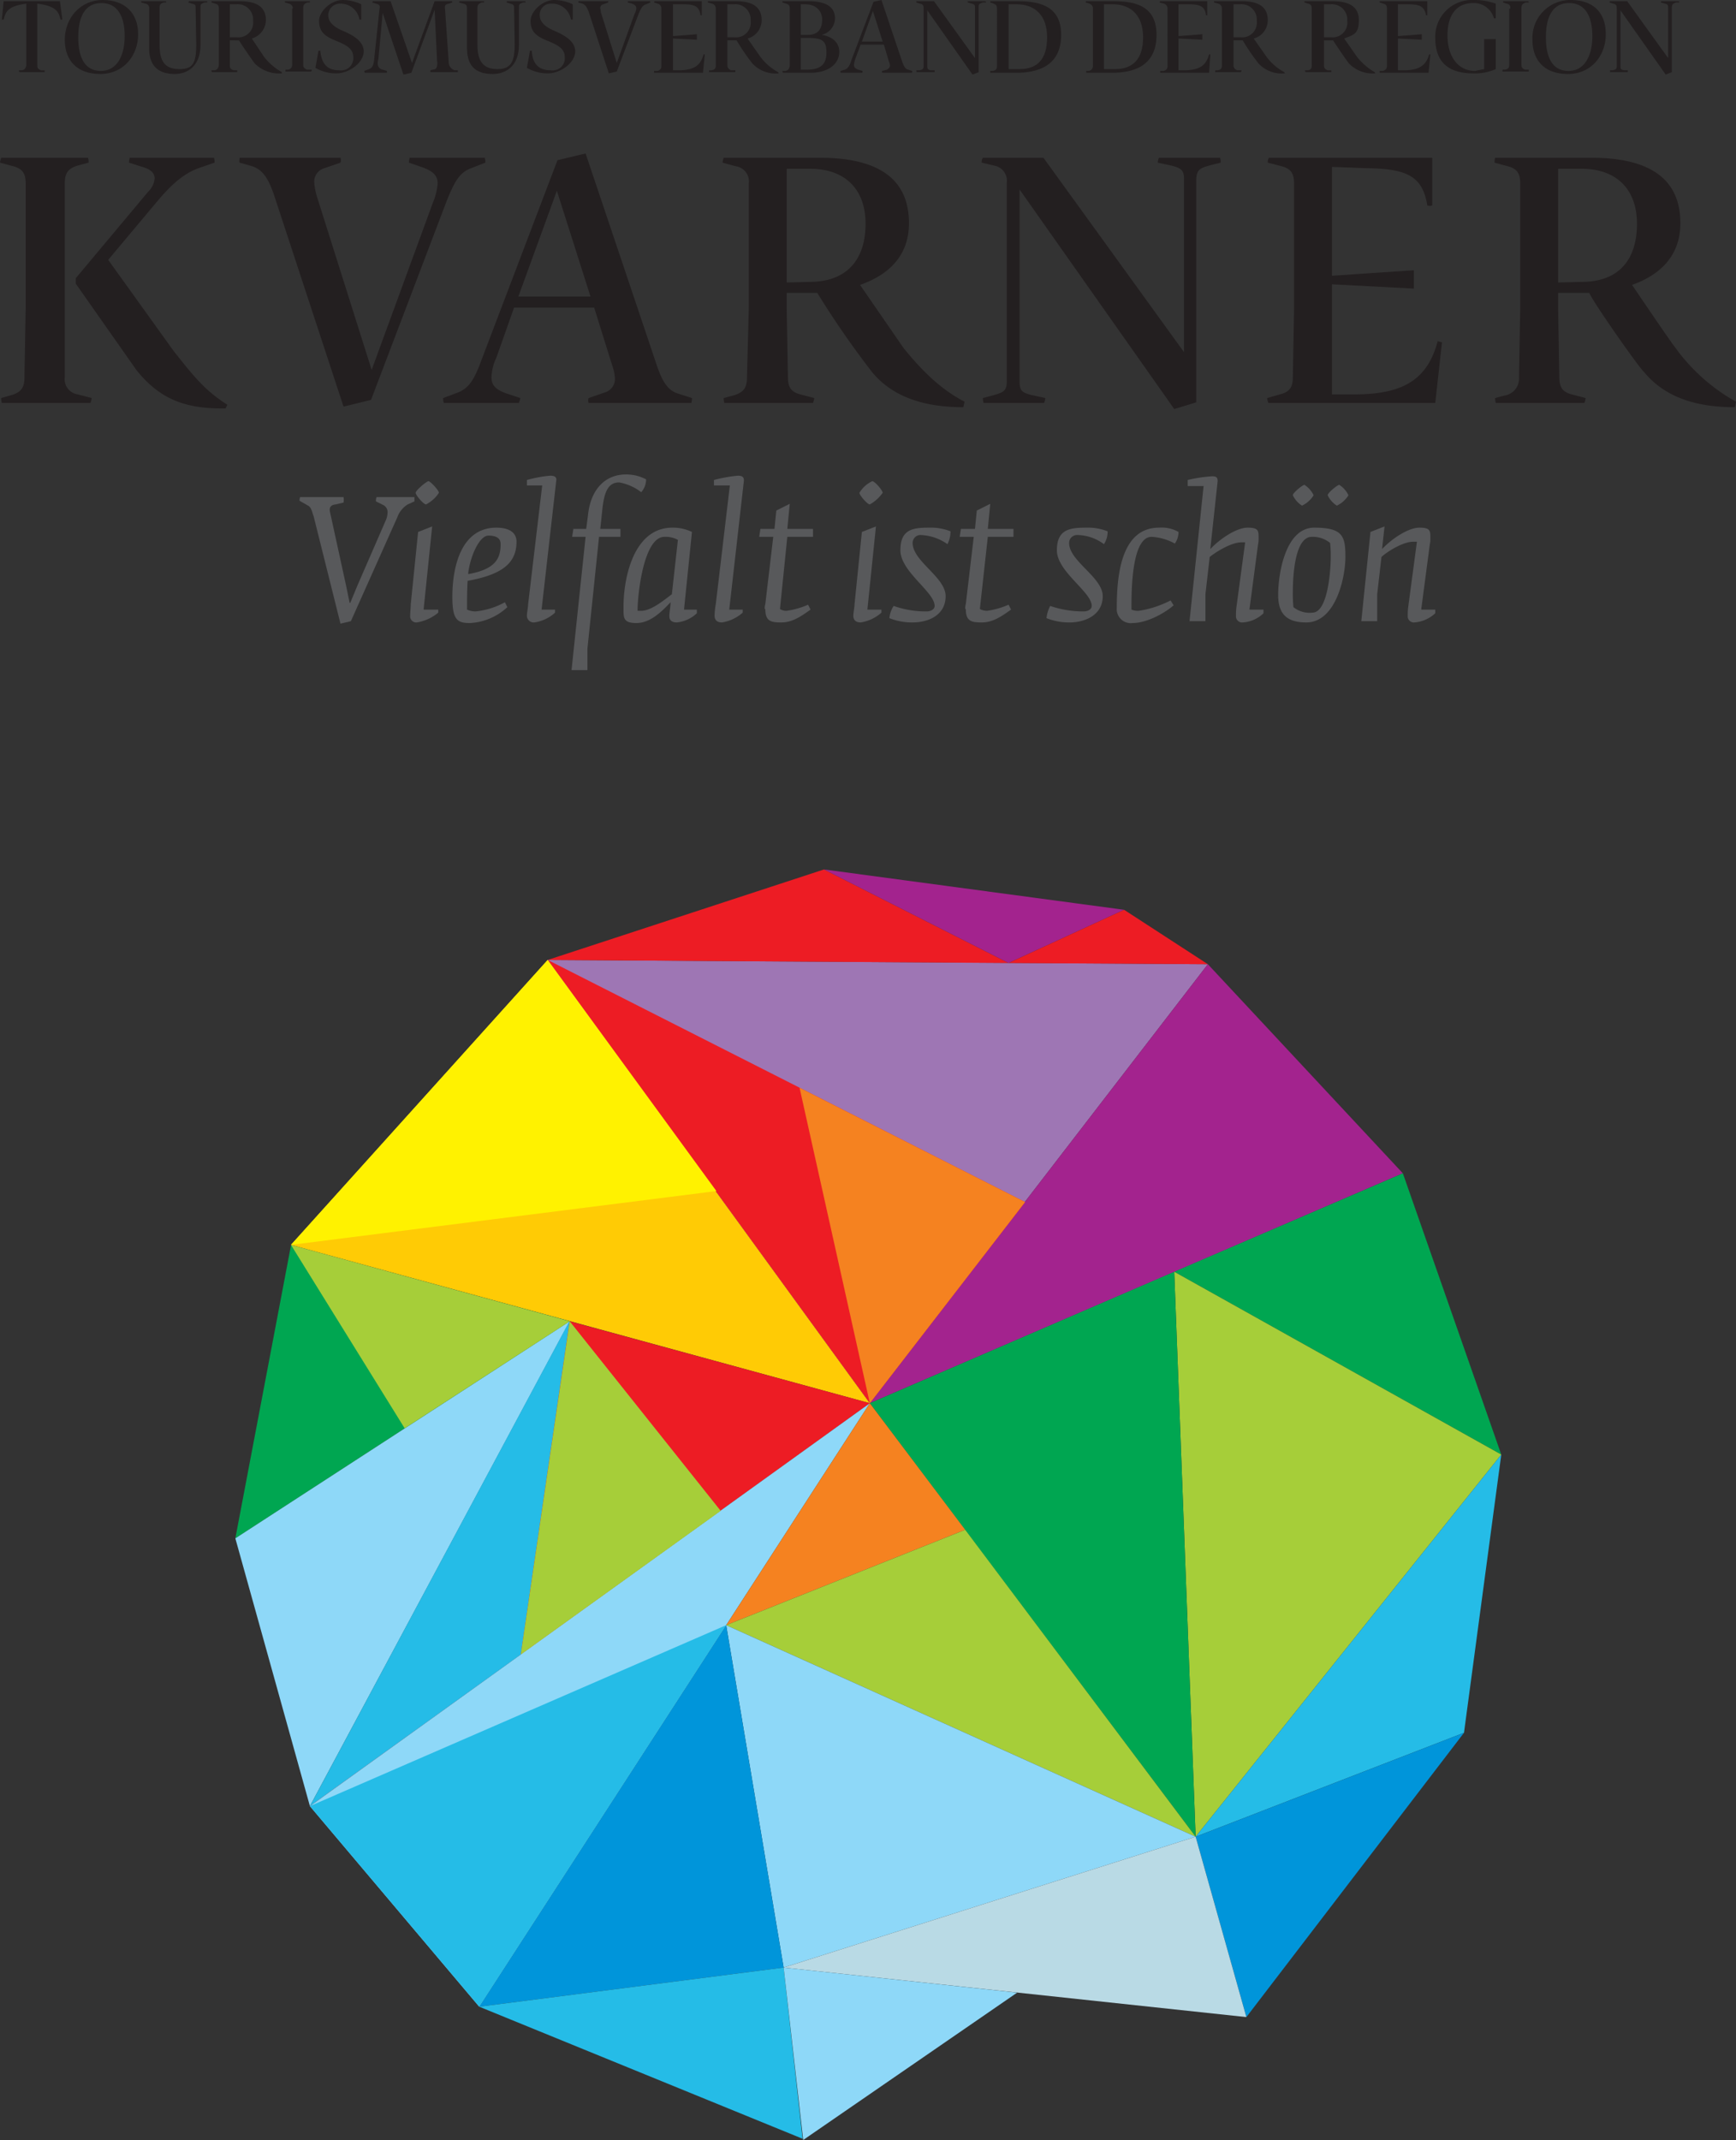
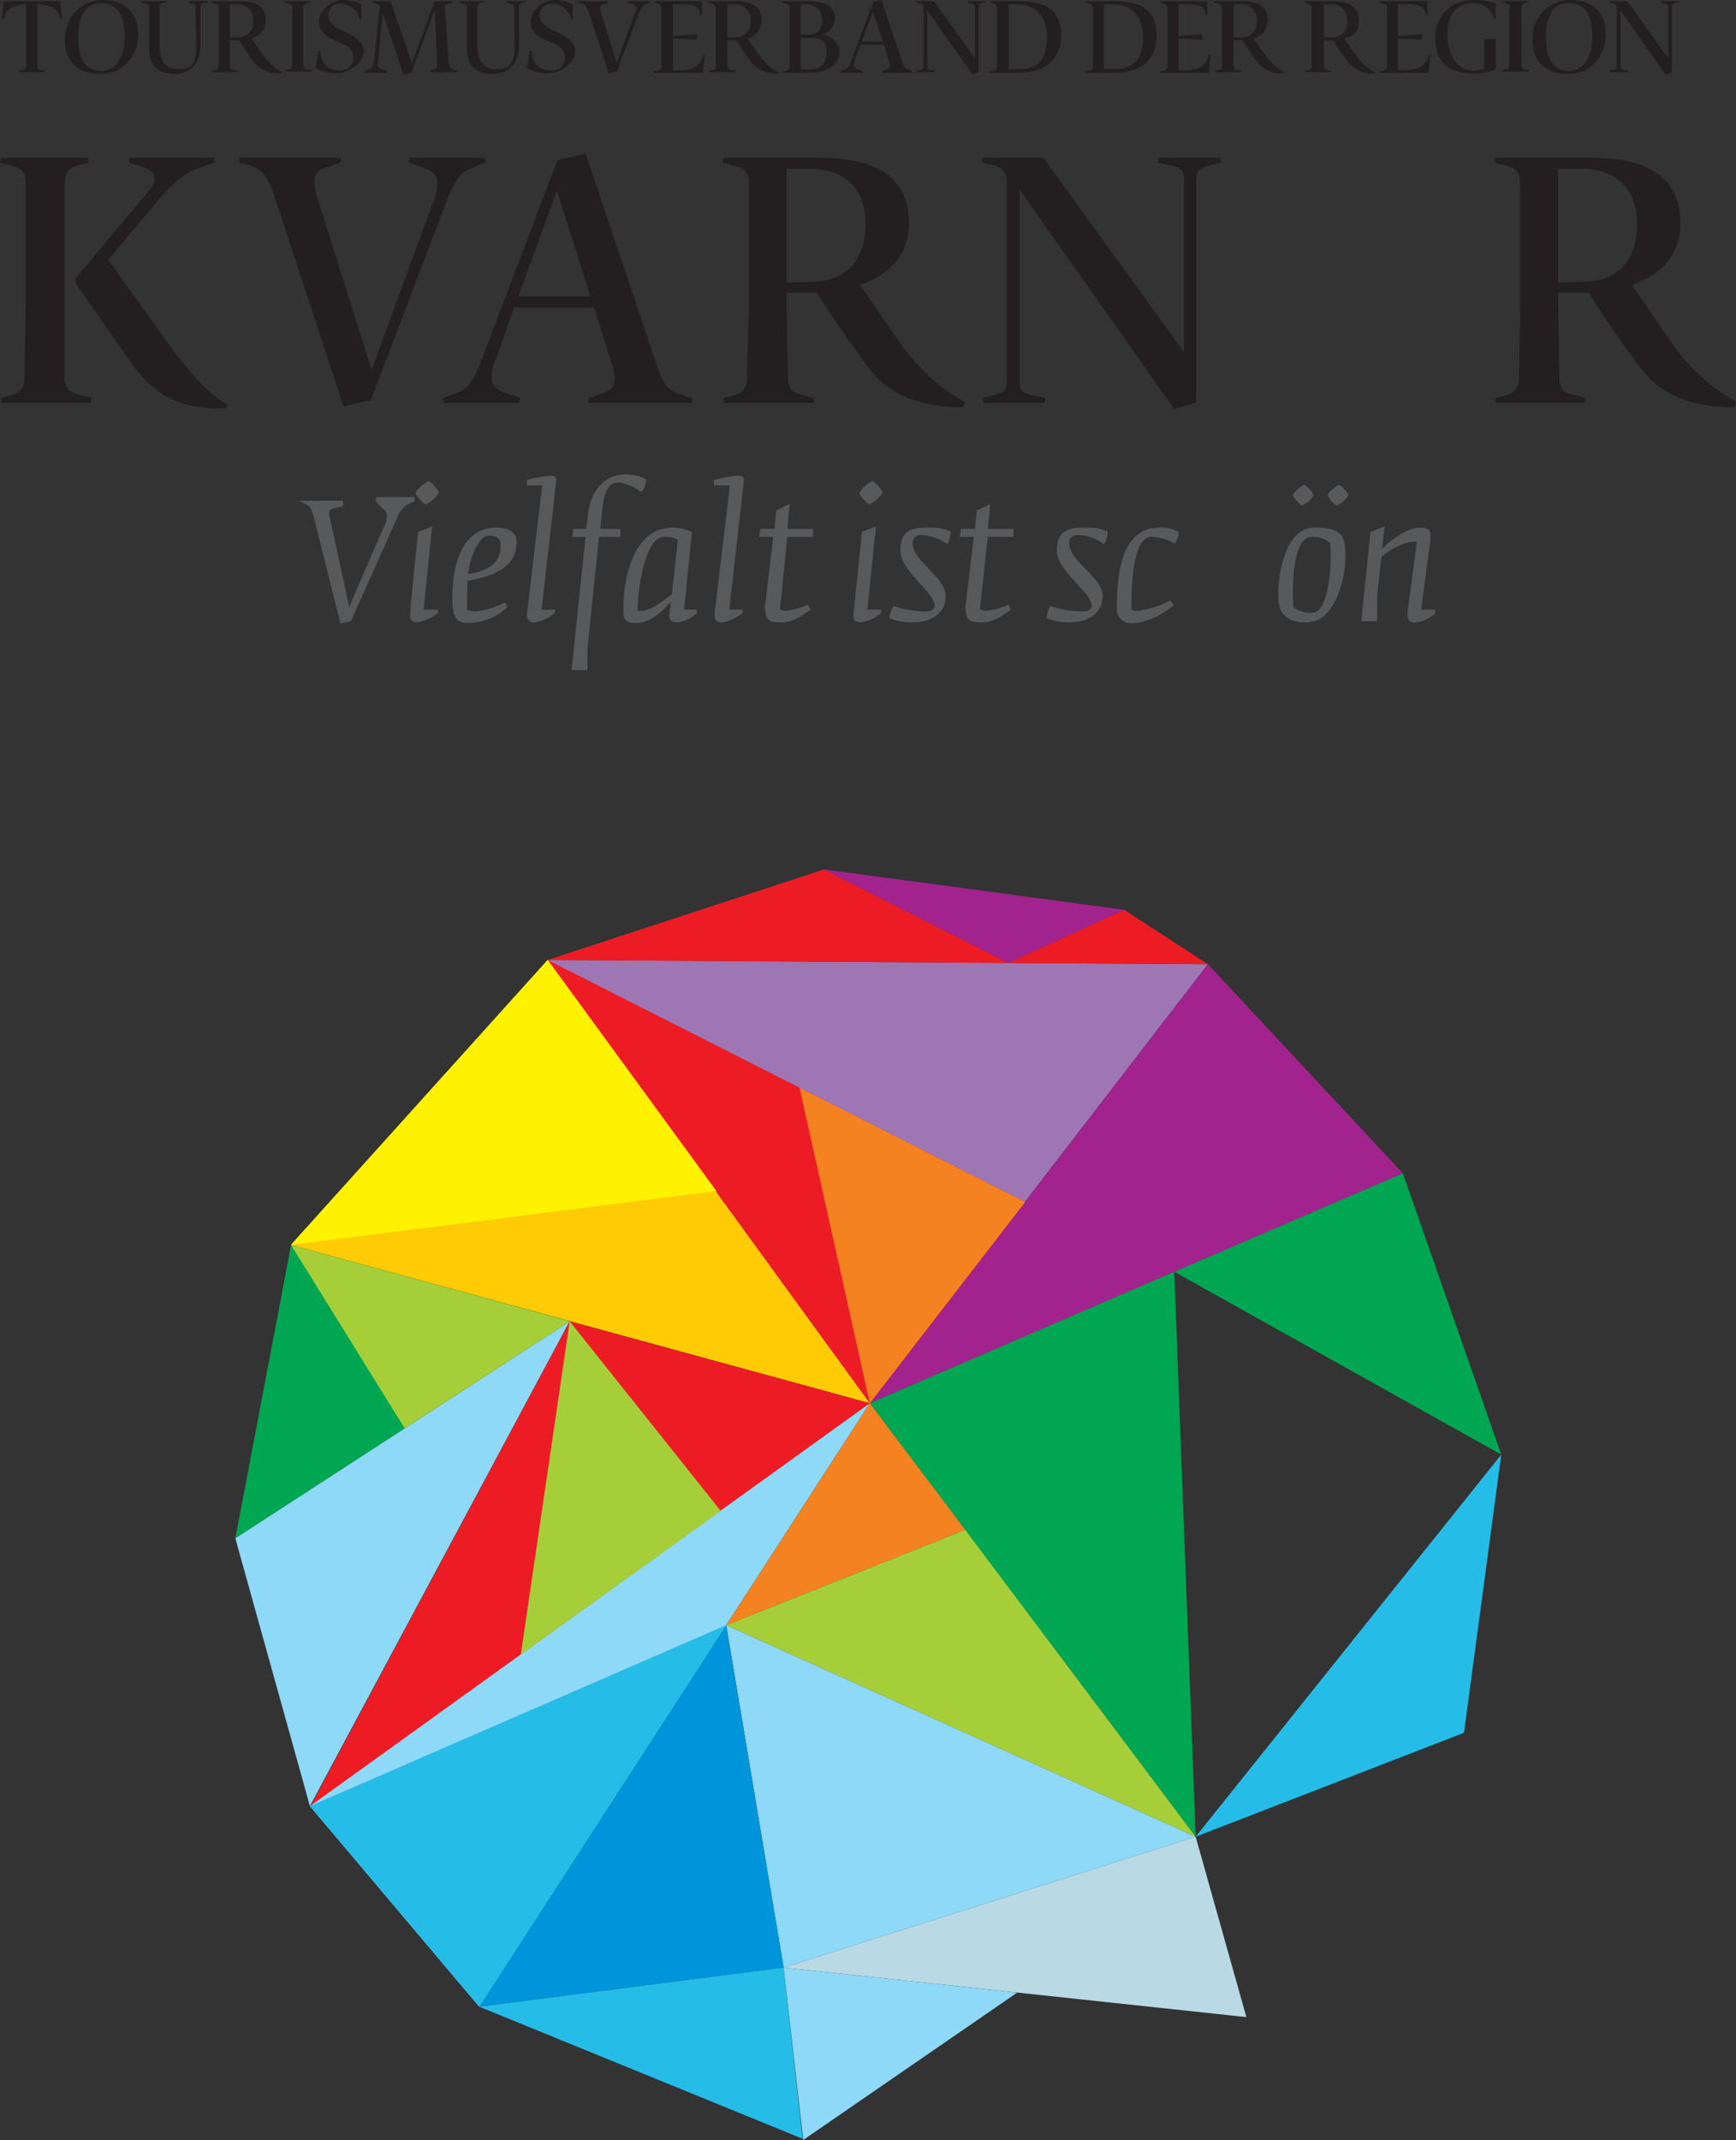
<svg xmlns="http://www.w3.org/2000/svg" width="284" height="350" viewBox="0 0 284 350">
  <rect x="0" y="0" width="284" height="350" fill="#333333" stroke="none" />
  <defs>
    <style>.cls-1{fill:#9e76b4;}.cls-2{fill:#a3238e;}.cls-3{fill:#00a651;}.cls-4{fill:#a6ce39;}.cls-5{fill:#25bce7;}.cls-6{fill:#0095da;}.cls-7{fill:#ed1c24;}.cls-8{fill:#ffcb05;}.cls-9{fill:#8ed8f8;}.cls-10{fill:#f58220;}.cls-11{fill:#b9dae5;}.cls-12{fill:#fff200;}.cls-13{fill:#231f20;}.cls-14{fill:#58595b;}</style>
  </defs>
  <g id="Layer_2" data-name="Layer 2">
    <g id="Layer_1-2" data-name="Layer 1">
      <polygon class="cls-1" points="89.6 157 197.6 157.7 142.3 229.5 89.6 157" />
      <polygon class="cls-2" points="142.3 229.5 229.5 191.9 197.6 157.7 142.3 229.5" />
      <polygon class="cls-3" points="192.1 208 245.6 237.9 229.5 191.9 192.1 208" />
-       <polygon class="cls-4" points="245.6 237.9 195.6 300.4 192.1 208 245.6 237.9" />
      <polygon class="cls-5" points="195.6 300.4 239.5 283.4 245.6 237.9 195.6 300.4" />
-       <polygon class="cls-6" points="203.9 329.9 239.5 283.4 195.6 300.4 203.9 329.9" />
      <polygon class="cls-3" points="195.6 300.4 142.3 229.5 192.1 208 195.6 300.4" />
      <polygon class="cls-7" points="89.6 157 134.8 142.2 165 157.5 89.6 157" />
      <polygon class="cls-2" points="134.8 142.2 165 157.5 183.9 148.8 134.8 142.2" />
      <polygon class="cls-7" points="165 157.5 183.9 148.8 197.6 157.7 165 157.5" />
      <polygon class="cls-8" points="142.3 229.5 47.6 203.6 89.6 157 142.3 229.5" />
      <polygon class="cls-3" points="47.6 203.7 38.5 251.6 93.2 216.1 47.6 203.7" />
      <polygon class="cls-9" points="38.5 251.6 50.7 295.4 93.2 216.1 38.5 251.6" />
      <polygon class="cls-7" points="93.2 216.1 142.3 229.5 50.8 295.4 93.2 216.1" />
      <polygon class="cls-9" points="50.7 295.4 78.4 328.2 142.3 229.5 50.7 295.4" />
      <polygon class="cls-10" points="142.3 229.5 118.8 265.8 157.9 250.2 142.3 229.5" />
      <polygon class="cls-4" points="195.6 300.4 118.8 265.8 157.9 250.2 195.6 300.4" />
      <polygon class="cls-9" points="118.8 265.8 128.2 321.8 195.6 300.4 118.8 265.8" />
      <polygon class="cls-11" points="128.2 321.8 203.9 329.9 195.6 300.4 128.2 321.8" />
      <polygon class="cls-6" points="128.2 321.8 78.4 328.2 118.8 265.8 128.2 321.8" />
      <polygon class="cls-5" points="78.4 328.2 131.3 349.8 128.2 321.8 78.4 328.2" />
      <polygon class="cls-9" points="131.4 350 166.4 325.9 128.2 321.8 131.4 350" />
      <polygon class="cls-7" points="89.6 157 167.7 196.6 142.3 229.5 89.6 157" />
-       <polygon class="cls-5" points="93.2 216 85.2 270.6 50.7 295.4 93.2 216" />
      <polygon class="cls-4" points="93.2 216.1 117.9 247.1 85.2 270.6 93.2 216.1" />
      <polygon class="cls-5" points="50.7 295.4 118.8 265.8 78.4 328.2 50.7 295.4" />
      <polygon class="cls-4" points="47.6 203.6 66.2 233.6 93.2 216.1 47.6 203.6" />
      <polygon class="cls-12" points="47.6 203.6 117.2 194.8 89.6 157 47.6 203.6" />
      <polygon class="cls-10" points="130.8 177.9 167.7 196.6 142.3 229.5 130.8 177.9" />
      <path class="cls-13" d="M37.2,66.2c-3.8-2.4-5.7-4.9-8.8-8.8L17.7,42.5,26,32.6c2.4-2.8,4.3-4.3,6.5-5.1l2.6-.9a2.2,2.2,0,0,0-.1-.8H21.2c0,.2-.1.4-.1.8l2.5.8c1.2.4,1.7,1,1.7,1.8a3.5,3.5,0,0,1-1.1,2.2L12.4,45.5v.9l9.9,14.1c3.9,4.9,8.2,6.4,14.6,6.3ZM4.2,50.4,4,61.7c0,1.7-.5,2.5-2.4,3l-1.4.4a2.5,2.5,0,0,0,.1.8H14.8a3.1,3.1,0,0,0,.2-.8l-2.3-.6a2.5,2.5,0,0,1-2.1-2.8V30c0-1.7.5-2.5,2.4-3l1.5-.4a2.5,2.5,0,0,0-.1-.8H.2a3.1,3.1,0,0,0-.2.8l2.2.6c1.5.4,2,1.2,2,2.8Z" />
      <path class="cls-13" d="M51.8,32a11.5,11.5,0,0,1-.4-2.2,2.3,2.3,0,0,1,1.7-2.3l2.6-.9a1.1,1.1,0,0,0,0-.8H39.2c0,.2-.1.6,0,.8l2.1.6c1.7.6,2.6,2,3.5,4.6L56.2,66.5l4.5-1.1L73.1,32.8c1.3-3.2,2.1-4.6,4-5.3l2.3-.9a2.2,2.2,0,0,0-.1-.8H67c0,.2-.1.4-.1.8l2.3.8c1.6.6,2.4,1.3,2.4,2.6a10.5,10.5,0,0,1-.8,3.2l-10,27.3Z" />
      <path class="cls-13" d="M91.1,31.2l5.5,17.3H84.8Zm9,28.4a8,8,0,0,1,.5,2.3,2.3,2.3,0,0,1-1.7,2.3l-2.6.9a1.1,1.1,0,0,0,0,.8h16.8a2.5,2.5,0,0,0,.1-.8l-2.2-.7c-1.7-.5-2.6-1.9-3.5-4.5L95.8,25.1l-4.6,1.1L78.8,58.8c-1.2,3.3-2.1,4.7-3.9,5.4l-2.4.9a2.2,2.2,0,0,0,.1.8H84.9c0-.2.2-.4.2-.8l-2.4-.8c-1.6-.6-2.3-1.3-2.3-2.6a8.2,8.2,0,0,1,.8-3.2l2.9-8.2H97.2Z" />
      <path class="cls-13" d="M128.7,46.2V27.6h3.8c5.7,0,9.1,3.3,9.1,9s-2.9,9.4-8.9,9.5Zm29.1,19.5c-3.9-2-7.1-5.2-10-8.8l-7.1-10.3c5.1-1.8,8-5.1,8-10.1,0-7.8-5.8-10.7-14.6-10.7H118.4a3.1,3.1,0,0,0-.2.8l2.2.6a2.5,2.5,0,0,1,2.1,2.8V50.4l-.3,11.3c0,1.7-.5,2.5-2.3,3l-1.5.4a2.5,2.5,0,0,0,.1.8H133a3.1,3.1,0,0,0,.2-.8l-2.3-.6c-1.5-.4-2-1.2-2-2.8l-.2-11.3V47.9h5a148.1,148.1,0,0,0,9,13c3.5,4.2,8.8,5.7,14.9,5.7Z" />
      <path class="cls-13" d="M164.7,29.9V62.4c0,1.6-.6,1.8-2.4,2.3l-1.5.4a2.5,2.5,0,0,0,.1.8h9.9a2.4,2.4,0,0,0,.2-.8l-2.3-.5c-1.5-.4-1.9-.7-1.9-2.2V31l25.3,35.9,3.6-1.1V29.3c.1-1.6.6-1.8,2.4-2.3l1.6-.4a2.5,2.5,0,0,0-.1-.8h-10a2.4,2.4,0,0,0-.2.8l2.3.5c1.5.4,2,.7,2,2.2V57.6l-23-31.8h-9.9a1.2,1.2,0,0,0-.2.8l2.1.5a2.5,2.5,0,0,1,2,2.8" />
-       <path class="cls-13" d="M235.9,56l-.7-.2c-1.6,6-5.3,8.6-13.1,8.7h-4.2v-18l13.4.7v-3l-13.4.9V27.3l5.5.2c6.5.1,9.3,1.1,10.1,6.1a1.1,1.1,0,0,0,.8,0V25.8H207.6a1.3,1.3,0,0,0-.2.8l2.3.6c1.5.4,2,1.2,2,2.8V50.6l-.2,11.1c0,1.6-.5,2.4-2.1,2.8l-2.1.6a3.1,3.1,0,0,0,.2.8h27.3Z" />
      <path class="cls-13" d="M254.9,46.2V27.6h3.8c5.7,0,9.1,3.3,9.1,9s-2.8,9.4-8.8,9.5ZM284,65.7a30.7,30.7,0,0,1-9.9-8.8c-.6-.7-6.5-9.4-7.1-10.3,5-1.8,7.9-5.1,7.9-10.1,0-7.8-5.8-10.7-14.6-10.7H244.6a2.5,2.5,0,0,0-.1.8l2.2.6c1.5.4,2,1.2,2,2.8V50.4l-.2,11.3a2.8,2.8,0,0,1-2.4,3l-1.5.4a2.5,2.5,0,0,0,.1.8h14.5a3.1,3.1,0,0,0,.2-.8l-2.3-.6c-1.5-.4-2-1.2-2-2.8l-.2-11.3V47.9H260c.6,1.5,8.1,12.2,9,13,3.5,4.2,8.7,5.7,14.8,5.7Z" />
-       <path class="cls-14" d="M51.3,84.4c-.2-.4-.3-1.4-.9-1.7L49,81.9a1.5,1.5,0,0,1,.1-.6h7.1a2.7,2.7,0,0,1,0,.9l-1.3.3c-.8.1-1.1.5-.9,1.3l2.6,11.9.6,2.9h.1l1.2-2.9,4.7-10.8a3.6,3.6,0,0,0,.2-1,1.3,1.3,0,0,0-.7-1.3L61.5,82a1.7,1.7,0,0,1,.1-.7h6.2V82l-1.1.5A4.1,4.1,0,0,0,65,84.6l-7.6,17-1.7.4Z" />
+       <path class="cls-14" d="M51.3,84.4c-.2-.4-.3-1.4-.9-1.7L49,81.9h7.1a2.7,2.7,0,0,1,0,.9l-1.3.3c-.8.1-1.1.5-.9,1.3l2.6,11.9.6,2.9h.1l1.2-2.9,4.7-10.8a3.6,3.6,0,0,0,.2-1,1.3,1.3,0,0,0-.7-1.3L61.5,82a1.7,1.7,0,0,1,.1-.7h6.2V82l-1.1.5A4.1,4.1,0,0,0,65,84.6l-7.6,17-1.7.4Z" />
      <path class="cls-14" d="M67.1,100.7c0-.5.1-1.4.1-1.9L68.4,87l2.3-.9L69.3,99.7h2.4v.5a7.3,7.3,0,0,1-3.5,1.6,1,1,0,0,1-1.1-1.1M68,80.6c0-.4,1.8-1.9,2.1-1.9s1.7,1.5,1.7,1.9a5.5,5.5,0,0,1-2.1,1.9c-.4,0-1.7-1.5-1.7-1.9" />
      <path class="cls-14" d="M74,97.6c0-4.6,1.3-11.3,7.2-11.3,2.1,0,3.3.8,3.3,2.3,0,3.6-2.5,5.4-8,6.4-.1,1.6-.1,3.5-.1,4.7a3.5,3.5,0,0,0,1.4.3,12.6,12.6,0,0,0,4.8-1.5l.4.8a9.7,9.7,0,0,1-6.1,2.6c-2.1,0-2.9-.5-2.9-4.3M81.9,89c0-.9-.6-1.4-2-1.4s-2.9,3.1-3.3,6.1v.2c4.5-.8,5.3-2.6,5.3-4.9" />
      <path class="cls-14" d="M86.2,100.7c0-.5.2-1.4.2-1.9l2.3-19.4H86.2v-.9a21.4,21.4,0,0,1,3.8-.7c.7,0,1.1.2,1,.8L88.6,99.7h2.2v.5a6.3,6.3,0,0,1-3.4,1.6,1.1,1.1,0,0,1-1.2-1.1" />
      <path class="cls-14" d="M95.8,87.8H93.6l.2-1.3h2.1l.3-2.3c.4-3.9,2.6-6.6,6.2-6.6a7,7,0,0,1,3.3.8,3.2,3.2,0,0,1-.8,2.1,8.3,8.3,0,0,0-3.6-1.6c-1.8,0-2.5,1.5-2.8,4.8l-.3,2.8h3.3v1.3H98l-1.9,18.3v3.5H93.5Z" />
      <path class="cls-14" d="M102,99.3c0-4.9,1.7-13,8-13a7.2,7.2,0,0,1,3.2.7l-1.3,12.7H114v.6a5.5,5.5,0,0,1-3.3,1.5c-.7,0-1.2-.3-1.2-1s.2-1.5.2-2.3c-1.6,1.7-3.4,3.4-5.6,3.4s-2.1-.9-2.1-2.6m7.9-2,1-9a4.2,4.2,0,0,0-2.2-.5c-3.4,0-4.4,9.4-4.4,12.1h.6c1.7,0,3.9-1.9,5-2.7" />
      <path class="cls-14" d="M116.9,100.7a12.3,12.3,0,0,1,.2-1.9l2.3-19.4h-2.6v-.9a24.4,24.4,0,0,1,3.9-.7c.7,0,1,.2,1,.8l-2.4,21.1h2.2v.5a6.6,6.6,0,0,1-3.4,1.6c-.8,0-1.2-.4-1.2-1.1" />
      <path class="cls-14" d="M125.1,99.6a2.5,2.5,0,0,1,.1-.8l1.3-11h-2.3l.2-1.3h2.3l.3-3,2.2-1.1-.4,4.1H133v1.3h-4.2l-1.2,11.8a1.8,1.8,0,0,0,1.1.3,13.4,13.4,0,0,0,3.5-1l.4.8c-1.8,1.3-3.1,2.1-4.8,2.1s-2.6-.2-2.6-2.2" />
      <path class="cls-14" d="M139.6,100.7c0-.5.2-1.4.2-1.9L141,87l2.3-.9-1.4,13.6h2.3v.5a6.6,6.6,0,0,1-3.4,1.6c-.8,0-1.2-.4-1.2-1.1m1-20.1a4.8,4.8,0,0,1,2.1-1.9c.4,0,1.7,1.5,1.7,1.9a6.4,6.4,0,0,1-2.1,1.9c-.4,0-1.7-1.5-1.7-1.9" />
      <path class="cls-14" d="M145.5,101.1a4.3,4.3,0,0,1,.7-2,15.7,15.7,0,0,0,5.4.9c.6,0,1.3-.3,1.3-.9,0-2.3-5.6-5.6-5.6-9.1s2.1-3.7,4.8-3.7a8.6,8.6,0,0,1,3.4.6A4.6,4.6,0,0,1,155,89a8.1,8.1,0,0,0-4.5-1.5,1.3,1.3,0,0,0-1.2,1.3c0,3,5.4,5.6,5.4,8.7s-2.8,4.3-5.4,4.3a9.9,9.9,0,0,1-3.8-.7" />
      <path class="cls-14" d="M157.9,99.6a2.5,2.5,0,0,1,.1-.8l1.3-11H157l.2-1.3h2.3l.3-3,2.2-1.1-.4,4.1h4.2v1.3h-4.2l-1.3,11.8a2.4,2.4,0,0,0,1.2.3,13.4,13.4,0,0,0,3.5-1l.4.8c-1.8,1.3-3.1,2.1-4.8,2.1s-2.6-.2-2.6-2.2" />
      <path class="cls-14" d="M171.2,101.1a5.9,5.9,0,0,1,.6-2,16.7,16.7,0,0,0,5.5.9c.6,0,1.3-.3,1.3-.9,0-2.3-5.7-5.6-5.7-9.1s2.2-3.7,4.9-3.7a8.6,8.6,0,0,1,3.4.6,3.7,3.7,0,0,1-.6,2.1,7.5,7.5,0,0,0-4.4-1.5,1.3,1.3,0,0,0-1.3,1.3c0,3,5.5,5.6,5.5,8.7s-2.9,4.3-5.4,4.3a9.9,9.9,0,0,1-3.8-.7" />
      <path class="cls-14" d="M182.7,99.4c0-5,.6-13.1,6.9-13.1a5.6,5.6,0,0,1,3.2.7,3.3,3.3,0,0,1-.6,1.9,9,9,0,0,0-3.8-1.1c-3.4,0-3.3,9.5-3.3,11.9a2.7,2.7,0,0,0,1.2.2,16.7,16.7,0,0,0,5.2-1.7l.5.8c-1.6,1.4-4.5,2.9-6.7,2.9a2.3,2.3,0,0,1-2.6-2.5" />
-       <path class="cls-14" d="M202.2,100.7a9.7,9.7,0,0,1,.1-1.6l1.4-10.4h-.6c-1.8,0-4.5,1.8-5.2,2.4l-.7,6.1v4.4h-2.6l2.3-22.1h-2.6v-1a24,24,0,0,1,4-.6c.7,0,.9.2.9.8L198,89.8c1.6-1.7,4.3-3.5,6.1-3.5s1.8.5,1.8,1.7a4.5,4.5,0,0,1-.1,1.1l-1.4,10.6h2.3v.6a5.3,5.3,0,0,1-3.4,1.5,1,1,0,0,1-1.1-1.1" />
      <path class="cls-14" d="M209.1,97.3c0-3.5,1.2-11,5.9-11s5.1,1.4,5.1,4.8-1.6,10.7-6.4,10.7c-3.1,0-4.6-1.3-4.6-4.5M211.5,81c0-.4,1.6-1.7,1.9-1.7a4.1,4.1,0,0,1,1.5,1.7,4.5,4.5,0,0,1-1.9,1.7,4.1,4.1,0,0,1-1.5-1.7m6.2,10.2a19.3,19.3,0,0,0-.1-2.4,4.5,4.5,0,0,0-3-1c-2.9,0-3.1,7-3.1,9a20.9,20.9,0,0,0,.1,2.5,4.2,4.2,0,0,0,3.1.9c2.6,0,3-7.3,3-9M217.2,81c0-.4,1.6-1.7,1.9-1.7a4.1,4.1,0,0,1,1.5,1.7,4.5,4.5,0,0,1-1.9,1.7,4.1,4.1,0,0,1-1.5-1.7" />
      <path class="cls-14" d="M230.3,100.7a9.7,9.7,0,0,1,.1-1.6l1.4-10.5h-.6c-1.8,0-4.5,1.8-5.2,2.5l-.7,6.1v4.4h-2.6L224.2,87l2.3-.9-.4,3.7c1.6-1.7,4.3-3.5,6.1-3.5s1.8.5,1.8,1.7a4.5,4.5,0,0,1-.1,1.1l-1.4,10.6h2.3v.6a5.6,5.6,0,0,1-3.4,1.5,1,1,0,0,1-1.1-1.1" />
      <path class="cls-13" d="M.6,3.2H.3L.6.2H9.8l.4,3H9.9C9.6,2,9.3,1,6.1.6V10.7c0,.4.1.6.6.8h.6v.3H3.2a.4.4,0,0,1-.1-.3h.5c.5-.1.6-.4.7-.8V.6C1.2,1,.9,2,.6,3.2" />
      <path class="cls-13" d="M16.4,12.1c-3.7,0-5.8-2.1-5.8-5.6S13.1,0,16.8,0s5.8,2.2,5.8,5.6-2.3,6.5-6.2,6.5M16.6.5c-2.8,0-3.8,2.4-3.8,5.6s1,5.5,3.7,5.5S20.4,9,20.4,5.9,19.3.5,16.6.5" />
      <path class="cls-13" d="M32,1.2c0-.4-.1-.5-.6-.6L30.8.4c0-.1.1-.1.1-.2h3V.4h-.4c-.5.2-.7.2-.7.7V7.3c0,3.5-2.1,4.8-4.2,4.8s-4.2-.8-4.2-4.2V1.4a.7.7,0,0,0-.6-.8L23.1.4V.2h4c.1.1.1.1.1.2h-.4c-.6.2-.7.4-.7.9V7.3c0,2.9,1,4,3.3,4s2.7-1.2,2.7-4.1Z" />
      <path class="cls-13" d="M46.1,12a5.6,5.6,0,0,1-4.4-1.6c-.2-.2-2.4-3.4-2.6-3.8H37.6v4.1c0,.4.1.6.6.8h.6v.3H34.7a.4.4,0,0,1-.1-.3h.5c.5-.1.6-.4.7-.8V1.4c0-.4-.1-.7-.6-.8L34.6.4V.2h4.6c2.6,0,4.3.8,4.3,3.1a3.2,3.2,0,0,1-2.3,3l2,3a9.9,9.9,0,0,0,2.9,2.5ZM38.8,6.1a2.4,2.4,0,0,0,2.6-2.7A2.5,2.5,0,0,0,38.7.7H37.6V6.1Z" />
      <path class="cls-13" d="M47.9,1.4a.8.8,0,0,0-.6-.8L46.6.4V.2h4.1V.4h-.4c-.5.2-.7.4-.7.9v9.3c0,.4.2.6.6.8H51a.4.4,0,0,1-.1.3H46.7v-.3h.4a.8.8,0,0,0,.7-.8V1.4Z" />
      <path class="cls-13" d="M55,12a6.7,6.7,0,0,1-3.4-.9l.5-2.8h.3c.2,2.2,1.2,3.2,3.1,3.2a2,2,0,0,0,2.3-2.1c0-1.4-1-2-3-2.8s-2.6-1.7-2.6-3.2S54.1,0,56.1,0a7.3,7.3,0,0,1,3,.7V3.2h-.3A3.1,3.1,0,0,0,55.7.6a1.9,1.9,0,0,0-2,1.9c0,1.1.9,1.9,2.3,2.5s3.5,1.6,3.5,3.4S57.2,12,55,12" />
      <path class="cls-13" d="M67.4,10.3,71.1.2h2.8c.1.1.1.1.1.2l-.6.2c-.5.1-.7.3-.6.8l.6,8.7a1.4,1.4,0,0,0,1,1.4h.5v.3H70.4v-.3l.8-.2c.3-.2.4-.7.3-1.4l-.4-8.3L67.3,11.9l-1.3.3L62.6,2.1l-.7,7.6a1.5,1.5,0,0,0-.1.6,1,1,0,0,0,.8,1.1l.7.2v.3H59.7a.4.4,0,0,1-.1-.3l.8-.3c.5-.2.7-.6.8-1.5l.9-8.5c.1-.4-.1-.6-.6-.7L60.9.4c0-.1.1-.1.1-.2h2.9Z" />
      <path class="cls-13" d="M84.1,1.2c0-.4-.2-.5-.6-.6L82.9.4V.2h3c.1.1.1.1.1.2h-.4c-.5.2-.7.2-.7.7V7.3c0,3.5-2.1,4.8-4.3,4.8s-4.2-.8-4.2-4.2V1.4c0-.5-.1-.7-.6-.8L75.1.4c0-.1,0-.1.1-.2h4V.4h-.4c-.5.2-.7.4-.7.9V7.3c0,2.9,1.1,4,3.3,4s2.8-1.2,2.8-4.1Z" />
      <path class="cls-13" d="M89.6,12a6.7,6.7,0,0,1-3.4-.9l.5-2.8H87c.1,2.2,1.2,3.2,3.1,3.2a2,2,0,0,0,2.3-2.1c0-1.4-1-2-3-2.8s-2.6-1.7-2.6-3.2S88.7,0,90.7,0a7.3,7.3,0,0,1,3,.7V3.2h-.3A3.1,3.1,0,0,0,90.2.6a1.8,1.8,0,0,0-1.9,1.9c0,1.1.9,1.9,2.3,2.5s3.5,1.6,3.5,3.4S91.8,12,89.6,12" />
      <path class="cls-13" d="M100.9,10.3l2.9-8a2.3,2.3,0,0,0,.3-.9c0-.4-.2-.6-.7-.8l-.7-.2c0-.1,0-.2.1-.2h3.5c.1.1.1.1.1.2l-.7.3c-.6.2-.8.6-1.2,1.5l-3.6,9.5-1.3.3L96.3,1.9c-.3-.7-.5-1.1-1-1.3L94.6.4c0-.1,0-.2.1-.2h4.8V.4l-.8.3a.6.6,0,0,0-.5.6c0,.2.1.4.1.7Z" />
      <path class="cls-13" d="M115,11.9h-8v-.3h.6c.5-.2.6-.4.6-.8V1.4a.8.8,0,0,0-.6-.8L107,.4a.3.3,0,0,1,.1-.2h7.7V2.5h-.2c-.2-1.5-1-1.8-2.9-1.8h-1.6V5.9l3.9-.3v.9l-3.9-.2v5.2h1.2c2.3-.1,3.3-.8,3.8-2.6h.2Z" />
      <path class="cls-13" d="M127.4,12a5.2,5.2,0,0,1-4.3-1.6,36.2,36.2,0,0,1-2.6-3.8H119v4.1c0,.4.2.6.6.8h.7v.3H116v-.3h.4c.6-.1.7-.4.7-.8V1.4a.8.8,0,0,0-.6-.8l-.7-.2V.2h4.6c2.5,0,4.2.8,4.2,3.1a3.1,3.1,0,0,1-2.3,3l2.1,3a8.8,8.8,0,0,0,2.9,2.5Zm-7.2-5.9a2.4,2.4,0,0,0,2.6-2.7A2.5,2.5,0,0,0,120.1.7H119V6.1Z" />
      <path class="cls-13" d="M132.6,11.9h-4.5a.4.4,0,0,1-.1-.3h.5c.5-.1.6-.4.7-.8V1.4c0-.4-.1-.7-.6-.8L128,.4V.2h4.3c2.6,0,4.3.8,4.3,2.8a2.8,2.8,0,0,1-2.2,2.7h0c1.4.2,2.9,1,2.9,2.8s-1.6,3.4-4.7,3.4M131.7.7H131v5h1.2c1.8,0,2.3-1.2,2.3-2.5S133.6.7,131.7.7m.5,5.5H131v5.2h.9c2.4,0,3.3-.9,3.3-2.8s-.6-2.4-3.1-2.4" />
      <path class="cls-13" d="M144.6,7.3h-3.8l-.9,2.4a5.1,5.1,0,0,0-.2.9c0,.4.2.6.7.8l.7.2v.3h-3.6v-.3l.7-.2c.5-.2.8-.6,1.1-1.6L142.9.3l1.3-.3,3.4,10.1c.3.8.5,1.2,1,1.3l.6.2c.1.1,0,.2,0,.3h-4.9v-.3l.8-.2c.3-.2.5-.4.5-.7a2.5,2.5,0,0,0-.2-.7ZM141,6.8h3.4l-1.6-5Z" />
      <path class="cls-13" d="M150.5.6l-.6-.2V.2h2.9l6.7,9.3V1.2c0-.4-.1-.5-.5-.6l-.7-.2V.2h2.9c.1.1.1.1.1.2h-.5c-.5.2-.7.2-.7.7V11.8l-1,.4L151.7,1.7v9.1c0,.5.1.6.6.7h.6v.3H150a.4.4,0,0,1-.1-.3h.5c.5-.1.7-.2.7-.7V1.4c0-.5-.1-.7-.6-.8" />
      <path class="cls-13" d="M162.6.6,162,.4V.2h4.6c3.8,0,7,1,7,5.5s-3,6.1-6.9,6.2H162v-.3h.4c.6-.1.7-.4.7-.8V1.4c0-.4-.1-.7-.6-.8m2.5,10.7h1.8c2.9,0,4.5-1.6,4.5-5.2s-2-5.4-5-5.4H165V11.3Z" />
      <path class="cls-13" d="M178.3.6l-.7-.2a.3.3,0,0,1,.1-.2h4.5c3.9,0,7,1,7,5.5s-2.9,6.1-6.9,6.2h-4.6v-.3h.4a.8.8,0,0,0,.7-.8V1.4a.8.8,0,0,0-.6-.8m2.5,10.7h1.7c2.9,0,4.6-1.6,4.6-5.2s-2-5.4-5-5.4h-1.4V11.3Z" />
      <path class="cls-13" d="M197.8,11.9h-8v-.3h.6c.5-.2.6-.4.6-.8V1.4a.8.8,0,0,0-.6-.8l-.7-.2a.3.3,0,0,1,.1-.2h7.7V2.5h-.2c-.2-1.5-1-1.8-2.9-1.8h-1.6V5.9l3.9-.3v.9l-3.9-.2v5.2h1.2c2.3-.1,3.3-.8,3.8-2.6h.2Z" />
      <path class="cls-13" d="M210.2,12a5.2,5.2,0,0,1-4.3-1.6,36.2,36.2,0,0,1-2.6-3.8h-1.5v4.1c0,.4.2.6.6.8h.7a.4.4,0,0,1-.1.3h-4.2v-.3h.4c.6-.1.7-.4.7-.8V1.4a.8.8,0,0,0-.6-.8l-.7-.2V.2h4.6c2.5,0,4.2.8,4.2,3.1a3.1,3.1,0,0,1-2.3,3l2.1,3a8.8,8.8,0,0,0,2.9,2.5ZM203,6.1a2.4,2.4,0,0,0,2.6-2.7A2.5,2.5,0,0,0,202.9.7h-1.1V6.1Z" />
      <path class="cls-13" d="M225,12a5.4,5.4,0,0,1-4.3-1.6c-.2-.2-2.4-3.4-2.6-3.8h-1.5v4.1c0,.4.1.6.6.8h.6v.3h-4.2a.4.4,0,0,1-.1-.3h.5c.5-.1.6-.4.6-.8V1.4c0-.4-.1-.7-.6-.8l-.6-.2V.2h4.6c2.6,0,4.3.8,4.3,3.1s-.9,2.4-2.4,3l2.1,3a9.9,9.9,0,0,0,2.9,2.5Zm-7.2-5.9a2.4,2.4,0,0,0,2.6-2.7A2.5,2.5,0,0,0,217.7.7h-1.1V6.1Z" />
      <path class="cls-13" d="M233.7,11.9h-8v-.3h.6c.4-.2.6-.4.6-.8V1.4c0-.4-.1-.7-.6-.8l-.6-.2V.2h7.8V2.5h-.2C233,1,232.2.7,230.3.7h-1.6V5.9l3.9-.3v.9l-3.9-.2v5.2H230c2.2-.1,3.3-.8,3.8-2.6h.2Z" />
      <path class="cls-13" d="M244.7,11.3a8.3,8.3,0,0,1-3.7.7c-4,0-6.2-1.8-6.2-5.8A6,6,0,0,1,241,0a10.4,10.4,0,0,1,3.7.6V3h-.3A3.4,3.4,0,0,0,241,.5c-2.7,0-4.2,1.9-4.2,5.3s1.7,5.8,4.5,5.8l1.5-.3V6.4h1.9Z" />
      <path class="cls-13" d="M247.1,1.4c0-.4-.1-.7-.6-.8l-.6-.2V.2H250c.1.1.1.1.1.2h-.5c-.5.2-.7.4-.7.9v9.3c0,.4.1.6.6.8h.6v.3h-4.3v-.3h.4c.6-.1.7-.4.7-.8V1.4Z" />
      <path class="cls-13" d="M256.5,12.1c-3.7,0-5.8-2.1-5.8-5.6A6.2,6.2,0,0,1,256.9,0c3.9,0,5.8,2.2,5.8,5.6s-2.3,6.5-6.2,6.5M256.7.5c-2.8,0-3.8,2.4-3.8,5.6s1,5.5,3.7,5.5,3.9-2.6,3.9-5.7S259.4.5,256.7.5" />
      <path class="cls-13" d="M263.9.6l-.6-.2c0-.1,0-.1.1-.2h2.8l6.7,9.3V1.2c0-.4-.1-.5-.5-.6l-.7-.2c0-.1,0-.1.1-.2h2.9V.4h-.5c-.5.2-.6.2-.7.7V11.8l-1,.4L265.1,1.7v9.1c0,.5.1.6.6.7h.6v.3h-2.9v-.3h.4c.5-.1.7-.2.7-.7V1.4c0-.5-.1-.7-.6-.8" />
    </g>
  </g>
</svg>